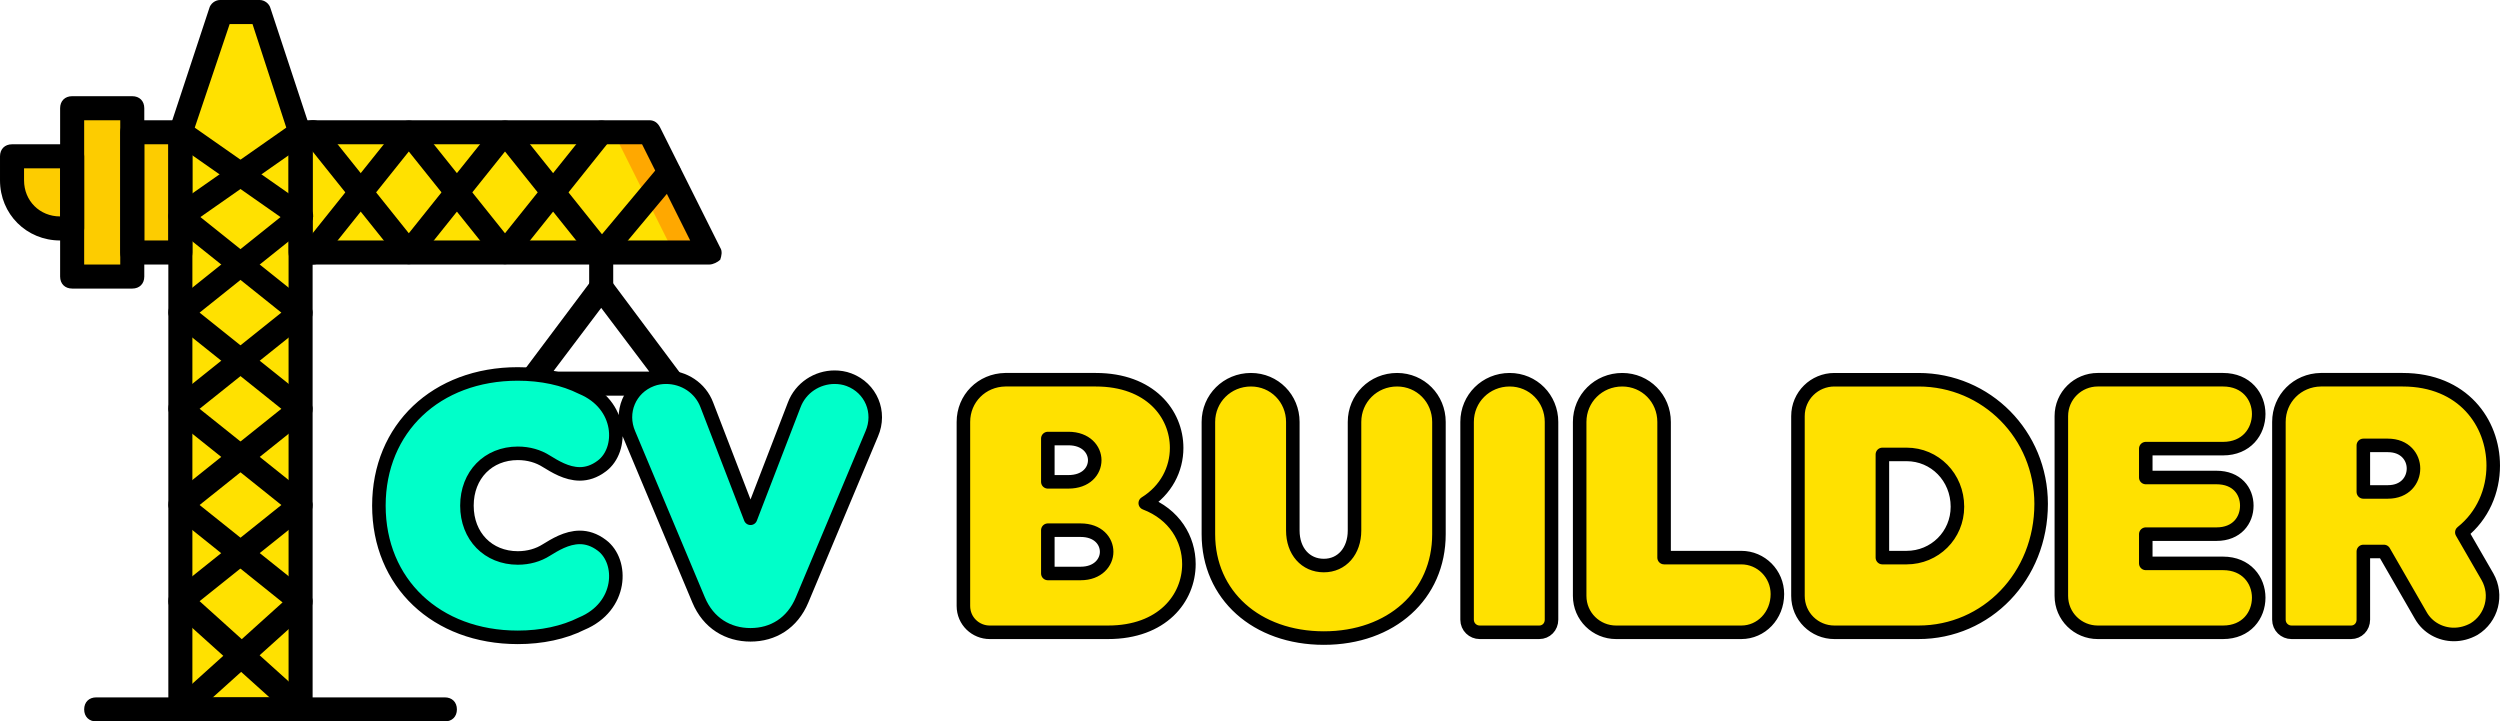
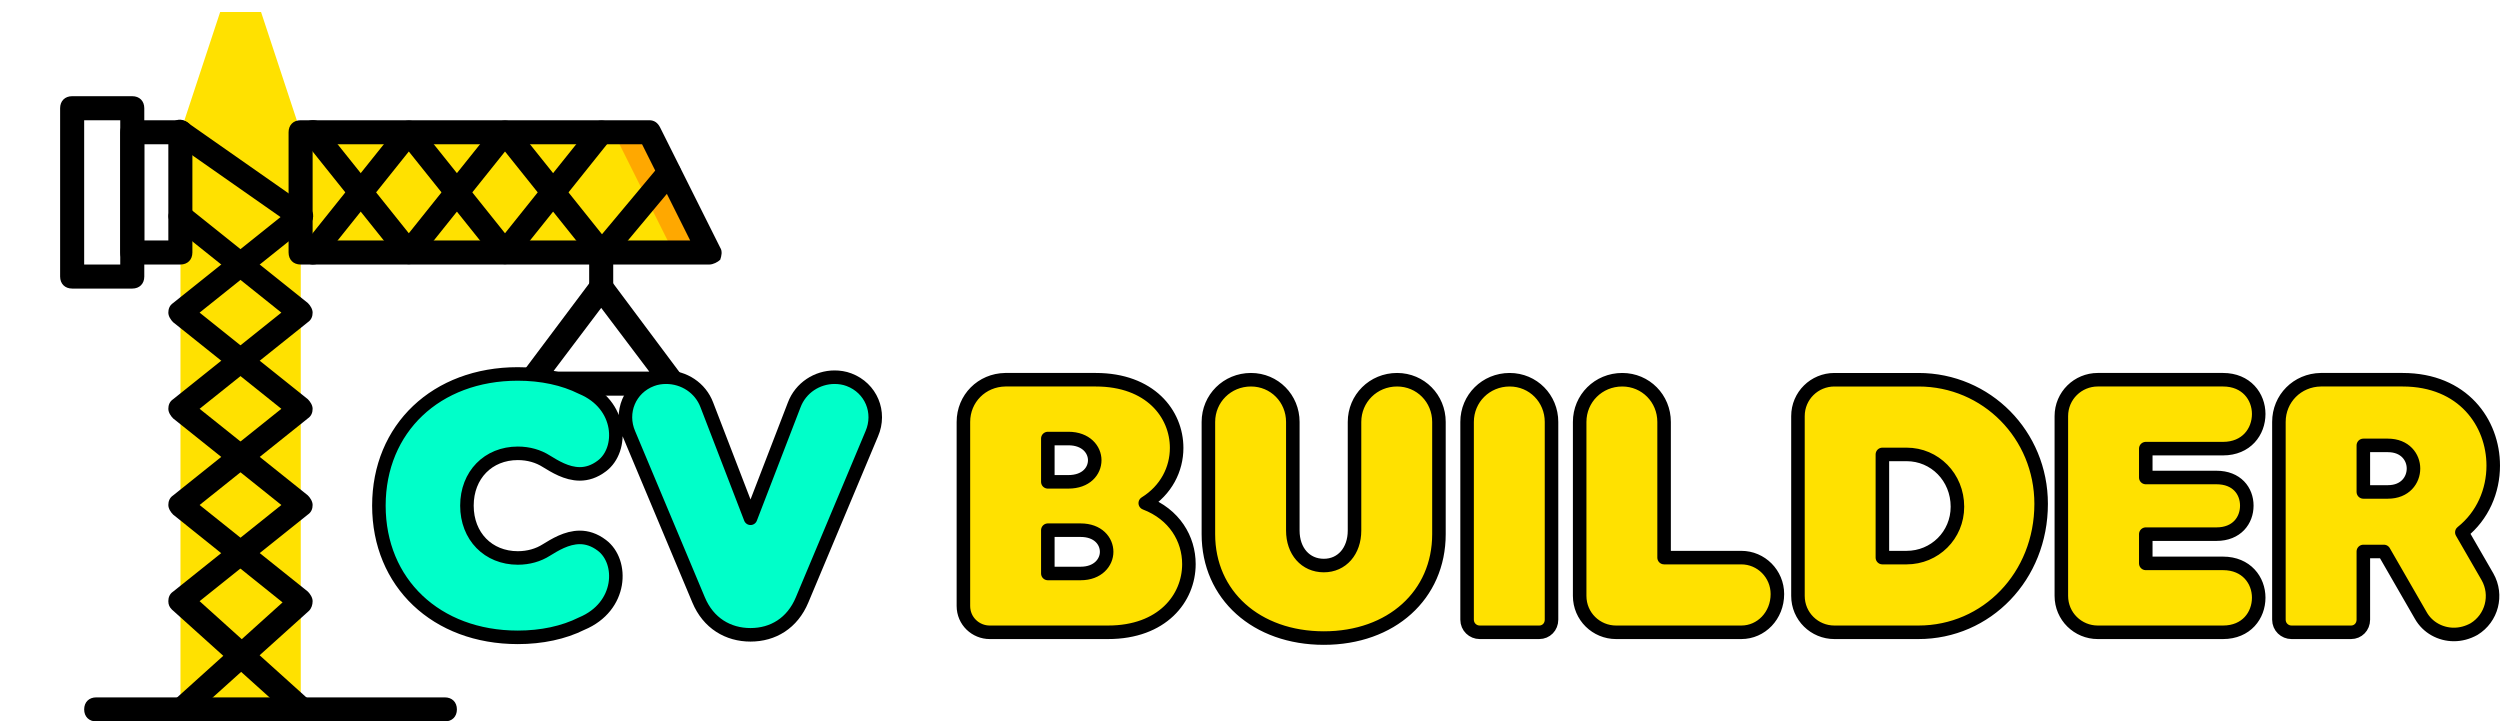
<svg xmlns="http://www.w3.org/2000/svg" xmlns:ns1="http://sodipodi.sourceforge.net/DTD/sodipodi-0.dtd" xmlns:ns2="http://www.inkscape.org/namespaces/inkscape" height="288.572" width="1000" version="1.1" id="Layer_1" viewBox="0 0 640.165 184.734" xml:space="preserve" ns1:docname="logo.svg" ns2:version="1.4 (e7c3feb100, 2024-10-09)">
  <defs id="defs28">
	
	
	
	
	
	
	
	
	
	
	
	
	
	
	
	
	
	
	
	
	
	
	
	
	
	
</defs>
  <ns1:namedview id="namedview28" pagecolor="#ffffff" bordercolor="#000000" borderopacity="0.25" ns2:showpageshadow="2" ns2:pageopacity="0.0" ns2:pagecheckerboard="0" ns2:deskcolor="#d1d1d1" ns2:zoom="0.62875" ns2:cx="384.09543" ns2:cy="62.027833" ns2:window-width="1290" ns2:window-height="1355" ns2:window-x="1284" ns2:window-y="40" ns2:window-maximized="0" ns2:current-layer="Layer_1" />
  <g id="g2" transform="matrix(0.361,0,0,0.361,0.361,0.337)">
-     <path style="fill:#fdcc00" d="m 50.2,109.999 v 51.2 h -8.533 c -18.773,0 -34.133,-15.36 -34.133,-34.133 v -17.067 z" id="path1" />
-     <polygon style="fill:#fdcc00" points="92.867,195.333 92.867,75.866 50.2,75.866 50.2,195.333 " id="polygon1" />
-     <polygon style="fill:#fdcc00" points="127,178.266 127,92.933 92.867,92.933 92.867,178.266 " id="polygon2" />
-   </g>
+     </g>
  <g id="g4" transform="matrix(0.361,0,0,0.361,0.361,0.337)">
    <polygon style="fill:#ffe100" points="127,92.933 127,502.533 212.333,502.533 212.333,92.933 184.173,7.599 155.16,7.599 " id="polygon3" />
    <polygon style="fill:#ffe100" points="212.333,92.933 212.333,178.266 502.467,178.266 459.8,92.933 " id="polygon4" />
  </g>
  <polygon style="fill:#ffa800" points="434.2,92.933 476.867,178.266 502.467,178.266 459.8,92.933 " id="polygon5" transform="matrix(0.361,0,0,0.361,0.361,0.337)" />
-   <path d="M 76.973,184.734 H 46.184 c -1.847,0 -3.079,-1.231 -3.079,-3.079 V 33.868 c 0,-0.308 0,-0.616 0.308,-0.924 L 53.573,2.155 C 53.881,0.924 55.113,0 56.344,0 h 10.16 c 1.231,0 2.463,0.924 2.771,2.155 l 10.16,30.789 c 0.616,0.308 0.616,0.616 0.616,0.924 v 147.787 c 0,1.847 -1.232,3.079 -3.079,3.079 z M 49.262,178.576 H 73.894 V 34.483 L 64.657,6.157 h -5.85 l -9.544,28.326 v 144.093 z" id="path10" style="stroke-width:0.361" />
  <path d="M 113.919,184.734 H 24.631 c -1.847,0 -3.079,-1.231 -3.079,-3.079 0,-1.847 1.231,-3.079 3.079,-3.079 h 89.288 c 1.847,0 3.079,1.231 3.079,3.079 0,1.847 -1.232,3.079 -3.079,3.079 z" id="path11" style="stroke-width:0.361" />
  <path d="m 46.184,67.735 h -12.316 c -1.847,0 -3.079,-1.231 -3.079,-3.079 V 33.868 c 0,-1.847 1.231,-3.079 3.079,-3.079 h 12.316 c 1.847,0 3.079,1.231 3.079,3.079 v 30.789 c 0,1.847 -1.231,3.079 -3.079,3.079 z m -9.237,-6.158 h 6.158 V 36.947 h -6.158 z" id="path12" style="stroke-width:0.361" />
-   <path d="M 18.473,61.578 H 15.395 C 6.773,61.578 0,54.804 0,46.183 V 40.025 c 0,-1.847 1.231,-3.079 3.079,-3.079 h 15.395 c 1.847,0 3.079,1.231 3.079,3.079 v 18.473 c 0,1.847 -1.231,3.079 -3.079,3.079 z M 6.158,43.104 v 3.079 c 0,5.234 4.002,9.237 9.237,9.237 V 43.104 Z" id="path13" style="stroke-width:0.361" />
  <path d="m 46.184,184.734 c -0.924,0 -1.54,-0.308 -2.155,-0.924 -1.231,-1.231 -0.924,-3.079 0.308,-4.311 L 72.354,154.253 44.336,131.777 c -0.616,-0.616 -1.231,-1.54 -1.231,-2.463 0,-0.924 0.308,-1.847 1.231,-2.463 L 72.046,104.682 44.336,82.514 c -0.616,-0.616 -1.231,-1.54 -1.231,-2.463 0,-0.924 0.308,-1.847 1.231,-2.463 L 75.125,52.956 c 1.231,-0.924 3.387,-0.924 4.311,0.616 0.924,1.231 0.924,3.387 -0.616,4.311 l -27.71,22.168 27.71,22.168 c 0.616,0.616 1.231,1.54 1.231,2.463 0,0.924 -0.308,1.847 -1.231,2.463 l -27.71,22.168 27.71,22.168 c 0.616,0.616 1.231,1.54 1.231,2.463 0,0.924 -0.308,1.847 -0.924,2.463 l -30.789,27.71 c -0.616,0.308 -1.231,0.616 -2.155,0.616 z" id="path14" style="stroke-width:0.361" />
  <path d="m 76.973,184.734 c -0.616,0 -1.54,-0.308 -2.155,-0.924 L 44.028,156.1 c -0.616,-0.616 -0.924,-1.231 -0.924,-2.155 0,-0.924 0.308,-1.847 1.231,-2.463 L 72.046,129.314 44.336,107.146 c -0.616,-0.616 -1.231,-1.54 -1.231,-2.463 0,-0.924 0.308,-1.847 1.231,-2.463 L 72.046,80.051 44.336,57.883 c -1.231,-0.924 -1.54,-3.079 -0.616,-4.311 0.924,-1.231 3.079,-1.54 4.311,-0.616 l 30.789,24.631 c 0.616,0.616 1.231,1.54 1.231,2.463 0,0.924 -0.308,1.847 -1.231,2.463 l -27.71,22.168 27.71,22.168 c 0.616,0.616 1.231,1.54 1.231,2.463 0,0.924 -0.308,1.847 -1.231,2.463 l -27.71,22.168 28.018,25.247 c 1.231,1.231 1.231,3.079 0.308,4.311 -0.616,0.924 -1.539,1.231 -2.463,1.231 z" id="path15" style="stroke-width:0.361" />
-   <path d="m 46.184,58.499 c -0.924,0 -1.847,-0.308 -2.463,-1.231 -0.924,-1.54 -0.616,-3.387 0.616,-4.311 L 75.125,31.404 c 1.54,-0.924 3.387,-0.616 4.311,0.616 0.924,1.232 0.616,3.387 -0.616,4.311 L 48.031,57.883 c -0.616,0.308 -1.231,0.616 -1.847,0.616 z" id="path16" style="stroke-width:0.361" />
+   <path d="m 46.184,58.499 c -0.924,0 -1.847,-0.308 -2.463,-1.231 -0.924,-1.54 -0.616,-3.387 0.616,-4.311 c 1.54,-0.924 3.387,-0.616 4.311,0.616 0.924,1.232 0.616,3.387 -0.616,4.311 L 48.031,57.883 c -0.616,0.308 -1.231,0.616 -1.847,0.616 z" id="path16" style="stroke-width:0.361" />
  <path d="m 76.973,58.499 c -0.616,0 -1.231,-0.308 -1.847,-0.616 L 44.336,36.331 c -1.54,-0.924 -1.847,-2.771 -0.616,-4.311 0.924,-1.54 2.771,-1.847 4.311,-0.616 l 30.789,21.552 c 1.54,0.924 1.847,2.771 0.616,4.311 -0.616,0.924 -1.54,1.232 -2.463,1.232 z" id="path17" style="stroke-width:0.361" />
  <path d="M 181.656,67.735 H 76.973 c -1.847,0 -3.079,-1.231 -3.079,-3.079 V 33.868 c 0,-1.847 1.231,-3.079 3.079,-3.079 h 89.288 c 1.231,0 2.155,0.616 2.771,1.847 l 15.395,30.789 c 0.616,0.924 0.308,2.155 0,3.079 -0.616,0.616 -1.847,1.231 -2.771,1.231 z M 80.052,61.578 h 96.678 L 164.414,36.947 H 80.052 Z" id="path18" style="stroke-width:0.361" />
  <path d="M 33.868,73.893 H 18.473 c -1.847,0 -3.079,-1.231 -3.079,-3.079 V 27.71 c 0,-1.847 1.231,-3.079 3.079,-3.079 h 15.395 c 1.847,0 3.079,1.231 3.079,3.079 V 70.815 c 0,1.847 -1.231,3.079 -3.079,3.079 z M 21.552,67.735 h 9.237 V 30.789 h -9.237 z" id="path19" style="stroke-width:0.361" />
  <path d="m 153.945,67.735 c -0.924,0 -1.847,-0.308 -2.463,-1.231 L 129.314,38.794 107.146,66.504 c -1.231,1.54 -3.695,1.54 -4.926,0 L 77.588,35.715 c -0.924,-1.231 -0.924,-3.387 0.616,-4.311 1.231,-0.924 3.387,-0.924 4.311,0.616 l 22.168,27.71 22.168,-27.71 c 1.231,-1.54 3.695,-1.54 4.926,0 l 24.631,30.789 c 0.924,1.231 0.924,3.387 -0.616,4.311 -0.308,0.308 -1.232,0.616 -1.847,0.616 z" id="path20" style="stroke-width:0.361" />
  <path d="m 80.052,67.735 c -0.616,0 -1.231,-0.308 -1.847,-0.616 -1.231,-0.924 -1.54,-3.079 -0.616,-4.311 L 102.22,32.02 c 1.231,-1.54 3.695,-1.54 4.926,0 l 22.168,27.71 22.168,-27.71 c 0.924,-1.231 3.079,-1.54 4.311,-0.616 1.231,0.924 1.54,3.079 0.616,4.311 L 131.777,66.504 c -1.231,1.54 -3.695,1.54 -4.926,0 L 104.683,38.793 82.515,66.504 c -0.616,0.924 -1.54,1.232 -2.463,1.232 z" id="path21" style="stroke-width:0.361" />
  <path d="m 153.945,67.735 c -0.616,0 -1.54,-0.308 -1.847,-0.616 -1.231,-1.231 -1.54,-3.079 -0.308,-4.311 l 17.242,-20.629 c 1.231,-1.231 3.079,-1.54 4.311,-0.308 1.231,1.231 1.54,3.079 0.308,4.311 l -17.242,20.629 c -0.616,0.616 -1.54,0.924 -2.463,0.924 z" id="path22" style="stroke-width:0.361" />
  <path d="m 153.945,76.972 c -1.847,0 -3.079,-1.231 -3.079,-3.079 v -9.237 c 0,-1.847 1.231,-3.079 3.079,-3.079 1.847,0 3.079,1.231 3.079,3.079 v 9.237 c 0,1.847 -1.231,3.079 -3.079,3.079 z" id="path23" style="stroke-width:0.361" />
  <path d="m 172.419,101.316 v 0 h -36.947 c -1.231,0 -2.155,-0.616 -2.771,-1.847 -0.616,-0.924 -0.308,-2.155 0.308,-3.079 l 18.473,-24.631 c 1.231,-1.54 3.695,-1.54 4.926,0 l 18.166,24.323 c 0.616,0.616 0.924,1.231 0.924,2.155 0,1.848 -1.231,3.079 -3.079,3.079 z m -30.789,-6.158 h 24.631 l -12.316,-16.318 z" id="path28" style="stroke-width:0.361" />
  <g id="text29" style="font-size:92.391px;fill:#ffe100;stroke:#000000;stroke-width:3.465;stroke-linecap:round;stroke-linejoin:round" aria-label="CV BUILDER">
    <path style="font-weight:900;font-family:'LT Saeada';-inkscape-font-specification:'LT Saeada Heavy';fill:#00ffc9;stroke-linecap:butt;stroke-linejoin:miter" d="m 97.021,129.479 c 0,19.772 14.69,33.723 35.571,33.723 6.098,0 11.734,-1.201 16.353,-3.511 10.44,-4.342 10.717,-15.891 5.174,-20.049 -1.94,-1.478 -3.88,-2.033 -5.636,-2.033 -3.418,0 -6.467,1.94 -8.592,3.234 -2.033,1.293 -4.527,2.033 -7.299,2.033 -7.576,0 -13.027,-5.543 -13.027,-13.397 0,-7.853 5.451,-13.397 13.027,-13.397 2.772,0 5.266,0.739 7.299,2.033 2.125,1.293 5.174,3.234 8.592,3.234 1.755,0 3.696,-0.554 5.636,-2.033 5.543,-4.158 5.266,-15.706 -5.174,-20.049 -4.62,-2.31 -10.255,-3.511 -16.353,-3.511 -20.88,0 -35.571,13.951 -35.571,33.723 z m 83.983,-25.777 c -1.663,-4.435 -5.913,-7.114 -10.44,-7.114 -1.201,0 -2.495,0.185 -3.696,0.647 -5.636,2.125 -8.223,8.315 -5.821,13.859 l 17.831,42.5 c 2.495,6.005 7.576,8.962 13.304,8.962 5.728,0 10.717,-2.957 13.212,-8.962 l 17.831,-42.5 c 2.402,-5.543 -0.185,-11.734 -5.821,-13.859 -1.201,-0.462 -2.495,-0.647 -3.696,-0.647 -4.435,0 -8.685,2.679 -10.348,7.114 l -11.179,29.011 z" id="path9" />
    <path style="font-weight:900;font-family:'LT Saeada';-inkscape-font-specification:'LT Saeada Heavy';stroke-linecap:butt;stroke-linejoin:miter" d="m 283.743,161.909 c 13.859,0 20.696,-8.685 20.696,-17.462 0,-6.467 -3.696,-12.75 -11.179,-15.614 5.359,-3.326 8.038,-8.685 8.038,-14.136 0,-8.777 -6.837,-17.462 -20.696,-17.462 h -23.19 c -6.005,0.092 -10.717,4.804 -10.717,10.81 v 47.119 c 0,3.88 3.141,6.745 6.745,6.745 z m -15.429,-26.147 h 8.408 c 4.435,0 6.652,2.772 6.652,5.543 0,2.679 -2.217,5.543 -6.652,5.543 h -8.408 z m 0,-23.467 h 5.266 c 4.527,0 6.745,2.864 6.745,5.543 0,2.772 -2.217,5.543 -6.745,5.543 h -5.266 z m 41.114,24.484 c 0,15.614 12.288,26.609 29.565,26.609 17.277,0 29.473,-10.995 29.473,-26.609 v -28.734 c 0,-6.005 -4.712,-10.81 -10.717,-10.81 -6.098,0 -10.902,4.804 -10.902,10.81 v 27.81 c 0,5.266 -3.234,8.962 -7.853,8.962 -4.712,0 -7.946,-3.696 -7.946,-8.962 v -27.81 c 0,-6.005 -4.712,-10.81 -10.717,-10.81 -6.098,0 -10.902,4.804 -10.902,10.81 z m 66.244,21.897 c 0,1.848 1.478,3.234 3.234,3.234 h 15.245 c 1.755,0 3.141,-1.386 3.141,-3.234 v -50.63 c 0,-6.005 -4.712,-10.81 -10.717,-10.81 -6.098,0 -10.902,4.804 -10.902,10.81 z m 28.826,-6.098 c 0,5.266 4.25,9.331 9.331,9.331 h 32.06 c 5.082,0 9.239,-4.25 9.239,-9.793 0,-5.174 -4.158,-9.331 -9.239,-9.331 H 426.118 v -34.739 c 0,-6.005 -4.712,-10.81 -10.717,-10.81 -6.098,0 -10.902,4.804 -10.902,10.81 z m 55.897,0 c 0,5.266 4.25,9.331 9.331,9.331 h 21.527 c 17.462,0 31.413,-14.321 31.413,-32.891 0,-17.647 -13.951,-31.782 -31.413,-31.782 h -21.527 c -5.082,0 -9.331,4.065 -9.331,9.331 z m 21.619,-36.217 h 6.19 c 7.207,0 13.027,5.821 13.027,13.397 0,7.299 -5.821,13.027 -13.027,13.027 h -6.19 z m 45.826,36.217 c 0,5.266 4.25,9.331 9.331,9.331 h 32.06 c 6.005,0 9.147,-4.342 9.147,-8.87 0,-4.435 -3.141,-8.777 -9.147,-8.777 h -19.772 v -7.484 h 18.109 c 5.174,0 7.761,-3.511 7.761,-7.299 0,-3.788 -2.587,-7.207 -7.761,-7.207 h -18.109 v -7.391 h 19.772 c 6.005,0 9.147,-4.342 9.147,-8.87 0,-4.435 -3.141,-8.777 -9.147,-8.777 h -32.06 c -5.082,0 -9.331,4.065 -9.331,9.331 z m 92.021,4.989 c 1.755,3.141 5.082,4.897 8.5,4.897 1.755,0 3.511,-0.462 5.174,-1.386 4.527,-2.772 6.098,-8.685 3.418,-13.397 l -6.56,-11.364 c 5.359,-4.25 8.038,-10.625 8.038,-17.092 0,-10.995 -7.761,-21.989 -23.19,-21.989 h -20.973 c -6.005,0.092 -10.717,4.804 -10.717,10.81 v 50.63 c 0,1.848 1.478,3.234 3.234,3.234 h 15.245 c 1.755,0 3.141,-1.386 3.141,-3.234 v -17.462 h 5.266 z m -14.69,-43.516 h 6.283 c 4.435,0 6.56,3.049 6.56,5.913 0,2.957 -2.125,6.005 -6.56,6.005 h -6.283 z" id="path24" />
  </g>
</svg>